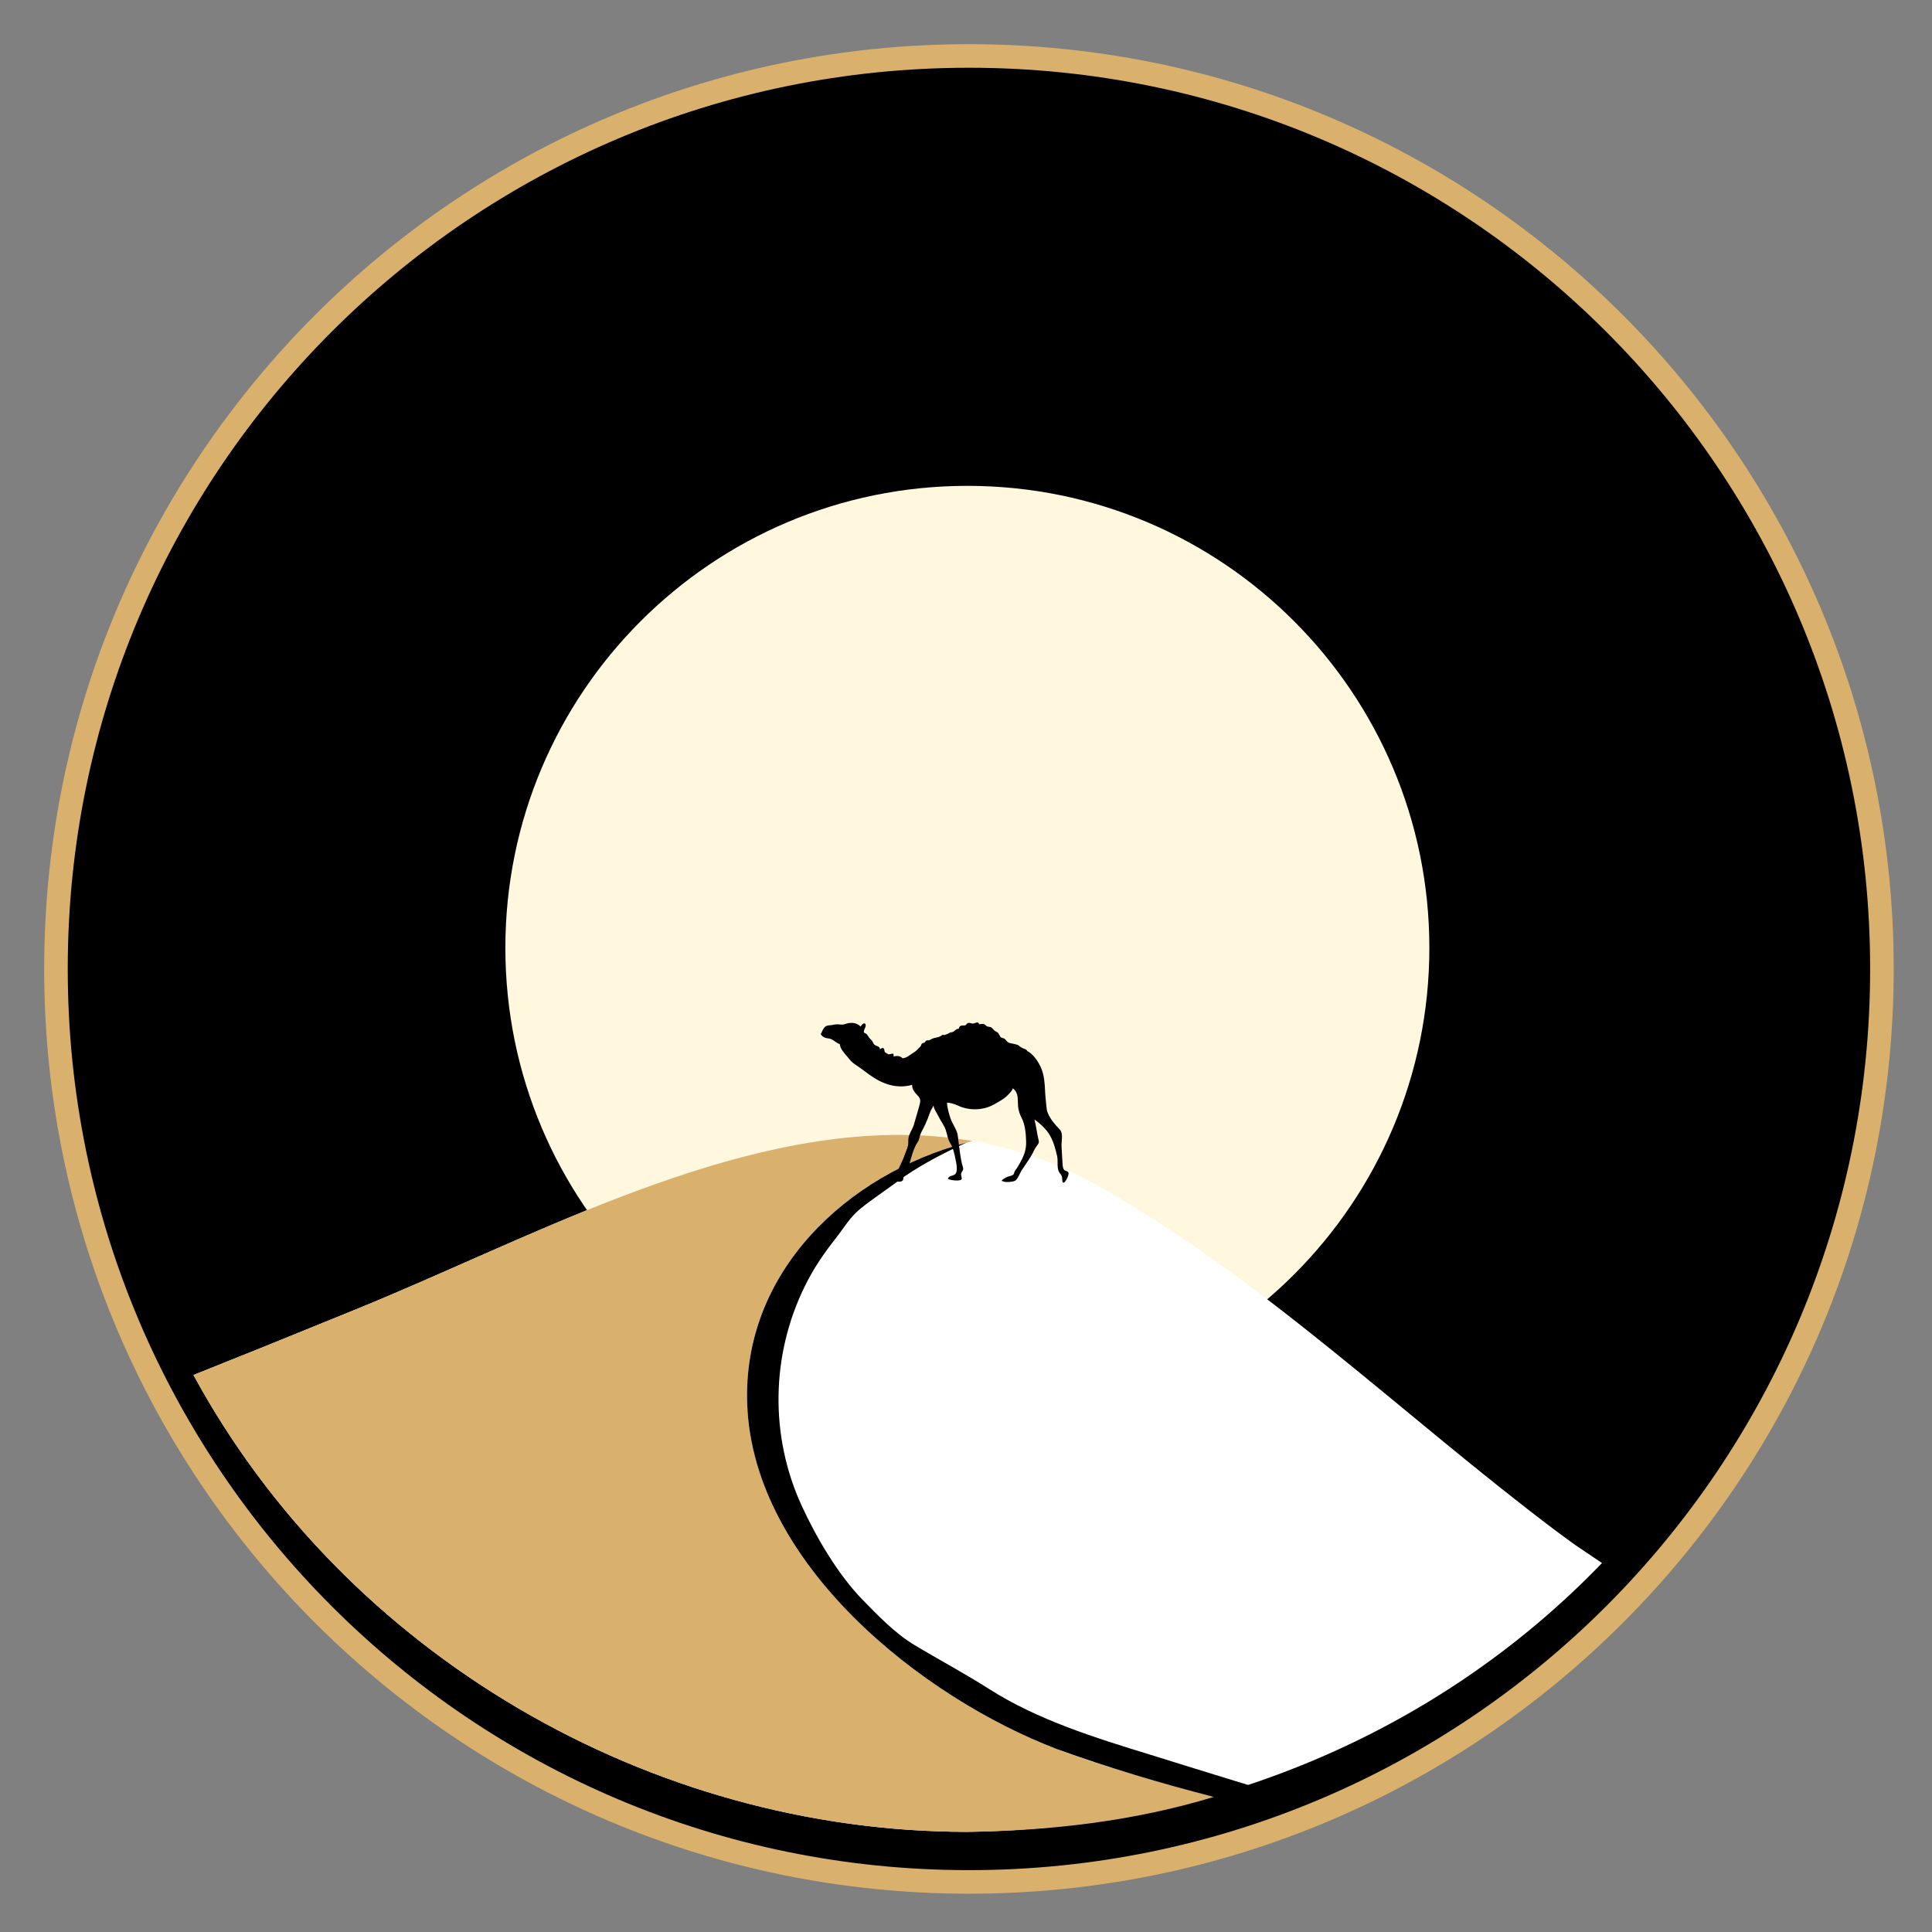
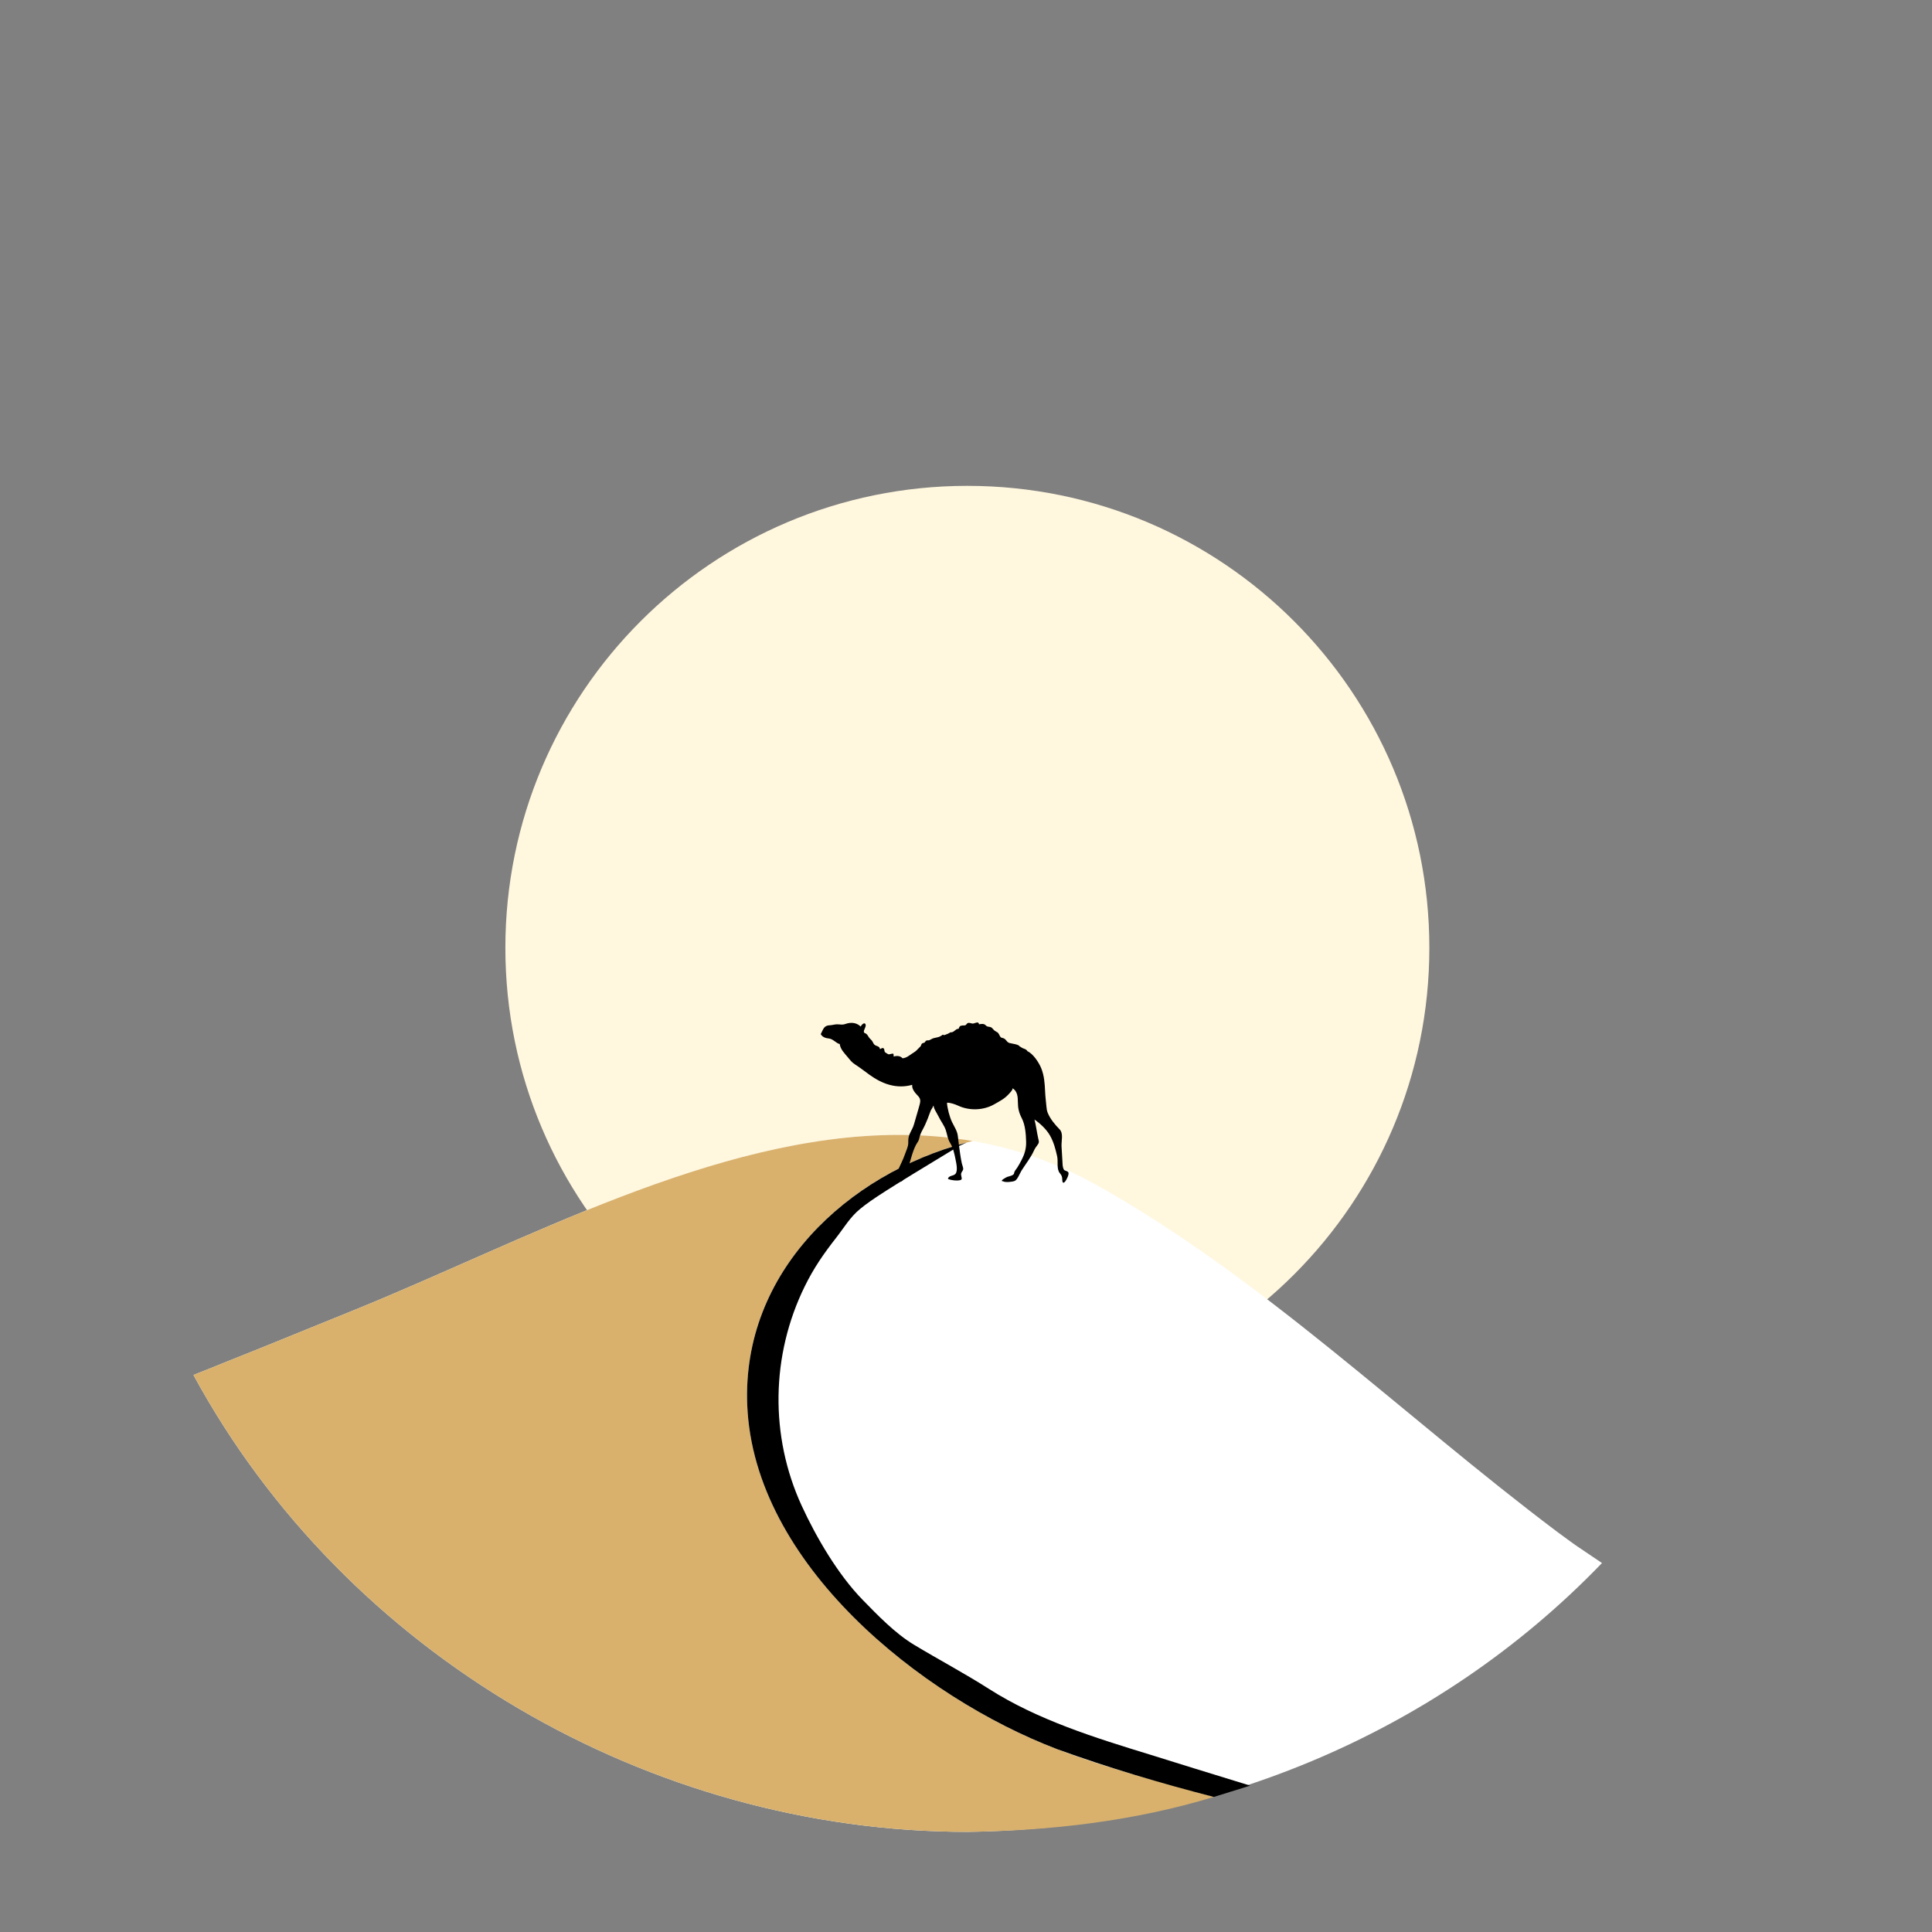
<svg xmlns="http://www.w3.org/2000/svg" version="1.1" x="0" y="0" width="327.964" height="327.964" viewBox="0, 0, 327.964, 327.964">
  <rect x="0" y="0" width="327.964" height="327.964" fill="#808080" stroke="none" />
  <g id="Layer_1">
    <g>
-       <path d="M164.482,9.5 C250.077,9.5 319.464,78.888 319.464,164.482 C319.464,250.077 250.077,319.464 164.482,319.464 C78.888,319.464 9.5,250.077 9.5,164.482 C9.5,78.888 78.888,9.5 164.482,9.5 z" fill="#000000" />
-       <path d="M164.482,9.5 C250.077,9.5 319.464,78.888 319.464,164.482 C319.464,250.077 250.077,319.464 164.482,319.464 C78.888,319.464 9.5,250.077 9.5,164.482 C9.5,78.888 78.888,9.5 164.482,9.5 z" fill-opacity="0" stroke="#D9B16D" stroke-width="4" />
-     </g>
+       </g>
    <path d="M242.638,160.9 C242.638,117.587 207.526,82.475 164.213,82.475 C120.9,82.475 85.788,117.587 85.788,160.9 C85.788,204.213 120.9,239.325 164.213,239.325 C207.526,239.325 242.638,204.213 242.638,160.9" fill="#FFF7DE" />
    <path d="M152.601,192.654 C156.793,192.654 160.964,192.981 165.095,193.693 C172.232,194.92 179.253,197.293 186.093,201.127 C214.329,216.931 238.266,240.402 264.208,259.932 C268.622,263.17 266.061,261.345 271.944,265.331 C243.704,294.661 204.708,310.451 164.213,310.964 C110.31,310.951 58.656,280.93 32.842,233.409 C48.058,227.318 39.015,230.955 59.956,222.456 C88.684,210.824 121.316,192.654 152.601,192.654 z" fill="#FFFFFF" />
    <path d="M152.601,192.654 C156.795,192.654 160.961,192.98 165.095,193.693 C144.543,198.708 125.908,215.48 126.849,238.53 C127.153,245.927 129.517,253.01 133.269,259.565 C143.173,276.875 162.731,290.549 179.476,296.934 C188.139,300.26 197.157,302.547 206.081,305.027 C192.517,309.15 178.346,310.785 164.213,310.964 C110.31,310.951 58.656,280.93 32.842,233.409 C48.058,227.318 39.015,230.955 59.956,222.456 C88.682,210.825 121.318,192.656 152.601,192.654 z" fill="#D9B16D" />
-     <path d="M164.065,193.964 C163.644,194.146 163.233,194.333 162.845,194.516 C159.317,196.183 155.471,198.225 152.364,200.554 C150.283,202.115 148.086,203.536 146.064,205.174 C144.296,206.608 143.322,208.351 141.942,210.113 C139.805,212.841 138.137,215.252 136.608,218.364 C130.868,230.051 130.656,243.791 136.098,255.622 C138.565,260.986 142.268,267.306 146.417,271.559 C149.039,274.246 151.967,277.284 155.186,279.222 C159.4,281.758 163.744,284.059 167.891,286.705 C176.132,291.964 185.958,295.016 195.243,297.861 C205.215,300.969 199.555,299.213 212.227,303.116 L206.051,305.037 C197.073,302.72 188.19,300.097 179.476,296.934 C156.381,288.131 127.949,265.467 126.848,238.53 C125.924,215.867 143.926,199.281 164.065,193.964 z" fill="#000000" />
+     <path d="M164.065,193.964 C163.644,194.146 163.233,194.333 162.845,194.516 C150.283,202.115 148.086,203.536 146.064,205.174 C144.296,206.608 143.322,208.351 141.942,210.113 C139.805,212.841 138.137,215.252 136.608,218.364 C130.868,230.051 130.656,243.791 136.098,255.622 C138.565,260.986 142.268,267.306 146.417,271.559 C149.039,274.246 151.967,277.284 155.186,279.222 C159.4,281.758 163.744,284.059 167.891,286.705 C176.132,291.964 185.958,295.016 195.243,297.861 C205.215,300.969 199.555,299.213 212.227,303.116 L206.051,305.037 C197.073,302.72 188.19,300.097 179.476,296.934 C156.381,288.131 127.949,265.467 126.848,238.53 C125.924,215.867 143.926,199.281 164.065,193.964 z" fill="#000000" />
    <path d="M160.914,200.106 C161.051,199.506 161.871,199.663 162.194,199.264 C162.634,198.721 162.333,197.472 162.214,196.855 C162.031,195.909 161.807,194.851 161.295,194.026 C160.841,193.295 160.816,192.644 160.56,191.864 C160.279,191.013 159.673,190.284 159.295,189.479 C159.067,188.992 158.466,188.159 158.48,187.65 C158.61,187.607 158.419,187.697 158.387,187.805 C158.309,188.06 158.102,188.293 157.994,188.54 C157.806,188.97 157.672,189.42 157.499,189.856 C157.236,190.516 156.955,191.163 156.611,191.785 C156.327,192.3 156.154,192.722 156.034,193.295 C155.945,193.723 155.687,193.965 155.486,194.354 C154.828,195.625 154.564,197.112 154.1,198.445 C153.958,198.851 153.812,199.015 153.534,199.354 C153.269,199.678 153.44,200.117 153.231,200.391 C152.965,200.74 152.075,200.534 151.697,200.534 C151.478,200.534 151.255,200.61 151.032,200.501 C150.837,200.405 150.911,200.186 150.628,200.173 C151.025,199.527 152.05,199.569 152.404,198.733 C152.796,197.809 153.282,196.924 153.627,195.917 C153.831,195.322 154.178,194.659 154.181,194.023 C154.184,193.465 154.17,193.097 154.402,192.542 C154.652,191.944 154.99,191.468 155.162,190.825 C155.418,189.864 155.731,188.938 155.988,187.971 C156.203,187.161 156.425,186.645 155.839,186.04 C155.374,185.558 154.751,184.878 154.851,184.154 C152.177,184.898 149.758,184.003 147.596,182.445 C146.794,181.868 145.986,181.227 145.162,180.703 C144.602,180.346 144.333,179.972 143.9,179.45 C143.33,178.763 142.65,178.111 142.549,177.222 C142.065,177.19 141.419,176.361 140.737,176.293 C140.191,176.237 139.642,176.097 139.322,175.548 C139.733,174.811 139.805,174.077 140.849,174.044 C141.285,174.03 141.633,173.892 142.05,173.882 C142.633,173.868 142.915,174.033 143.513,173.821 C144.409,173.505 145.371,173.551 146.1,174.259 C146.26,173.949 146.731,173.479 146.915,173.858 C147.124,174.284 146.515,174.868 146.66,175.226 C146.733,175.407 146.891,175.375 147.028,175.479 C147.277,175.668 147.342,175.86 147.501,176.098 C147.623,176.281 147.798,176.418 147.952,176.586 C148.146,176.798 148.213,177.075 148.393,177.291 C148.672,177.628 149.365,177.542 149.365,178.083 C149.591,178.065 149.728,177.805 149.963,177.943 C150.192,178.076 150.078,178.451 150.238,178.621 C150.29,178.675 150.76,178.953 150.774,178.957 C151.032,179.034 151.322,178.815 151.656,178.875 C151.707,179.02 151.711,179.192 151.691,179.351 C152.252,179.19 152.807,179.213 153.217,179.651 C153.926,179.564 154.297,179.2 154.897,178.805 C155.164,178.629 155.451,178.472 155.663,178.226 C155.858,178.001 156.096,177.823 156.282,177.596 C156.377,177.48 156.374,177.269 156.511,177.151 C156.664,177.02 156.806,177.067 156.942,176.975 C157.078,176.884 157.073,176.73 157.234,176.649 C157.394,176.567 157.601,176.637 157.759,176.574 C158.058,176.453 158.243,176.278 158.607,176.202 C158.795,176.164 159.131,176.096 159.354,176.03 C159.52,175.983 159.601,175.91 159.781,175.823 C159.888,175.772 159.92,175.687 160.046,175.655 C160.136,175.633 160.211,175.744 160.309,175.714 C160.633,175.616 161.039,175.444 161.349,175.235 C161.957,175.323 162.157,174.628 162.742,174.633 C162.867,174.216 162.971,174.12 163.396,174.076 C163.551,174.061 163.739,174.096 163.885,174.034 C164.036,173.97 164.105,173.756 164.253,173.687 C164.608,173.521 164.888,173.812 165.261,173.739 C165.537,173.685 166.147,173.314 166.191,173.883 C166.447,173.828 166.818,173.769 167.079,173.871 C167.269,173.945 167.394,174.169 167.588,174.24 C167.875,174.344 168.108,174.254 168.374,174.487 C168.658,174.736 168.7,174.917 169.05,175.091 C169.495,175.312 169.492,175.403 169.71,175.826 C169.923,176.237 170,176.104 170.363,176.254 C170.859,176.458 170.841,176.9 171.382,177.058 C171.739,177.162 172.944,177.278 173.08,177.629 C173.26,177.699 173.465,177.886 173.703,177.971 C173.961,178.063 174.276,178.159 174.41,178.446 C175.381,178.872 176.343,180.352 176.729,181.281 C177.264,182.568 177.35,183.915 177.41,185.287 C177.446,186.117 177.552,186.952 177.628,187.77 C177.668,188.191 177.697,188.527 177.86,188.92 C178.296,189.969 179.078,190.903 179.866,191.705 C180.556,192.406 180.154,193.652 180.199,194.604 C180.237,195.424 180.285,196.241 180.345,197.055 C180.386,197.604 180.339,198.022 180.58,198.515 C180.714,198.793 181.266,198.733 181.373,199.061 C181.484,199.401 181.058,200.255 180.833,200.54 C180.457,201.014 180.327,200.687 180.319,200.226 C180.308,199.716 180.228,199.54 179.917,199.156 C179.3,198.397 179.668,197.225 179.453,196.276 C179.177,195.065 178.883,193.908 178.253,192.784 C177.661,191.727 176.592,190.722 175.605,190.045 C175.859,191 176.01,192.222 176.241,193.249 C176.326,193.619 176.433,193.845 176.254,194.154 C176.028,194.541 175.753,194.791 175.559,195.229 C174.994,196.502 174.156,197.525 173.418,198.691 C173.124,199.156 172.735,200.249 172.259,200.459 C171.855,200.637 170.639,200.76 170.267,200.524 C169.545,200.515 170.869,199.809 171.014,199.769 C171.337,199.678 172.123,199.517 172.147,199.159 C172.17,198.819 172.498,198.495 172.681,198.212 C172.958,197.782 173.196,197.336 173.43,196.88 C173.944,195.88 174.219,194.955 174.189,193.823 C174.155,192.547 174.05,190.974 173.448,189.814 C172.976,188.905 172.79,188.129 172.788,187.089 C172.787,186.212 172.719,185.25 171.888,184.732 C171.966,185.01 171.344,185.609 171.125,185.846 C170.481,186.545 169.572,187.005 168.745,187.474 C166.935,188.503 164.563,188.571 162.696,187.712 C162.163,187.466 161.303,187.156 160.757,187.188 C160.782,188.061 161.199,189.617 161.62,190.49 C161.993,191.261 162.503,191.989 162.597,192.85 C162.713,193.906 162.852,194.94 163.008,196.01 C163.082,196.518 163.168,197 163.277,197.5 C163.335,197.766 163.536,198.225 163.508,198.478 C163.481,198.708 163.237,198.92 163.172,199.159 C163.084,199.478 163.255,199.765 163.259,200.089 C163.264,200.601 161.302,200.378 160.914,200.106" fill="#000000" />
  </g>
</svg>